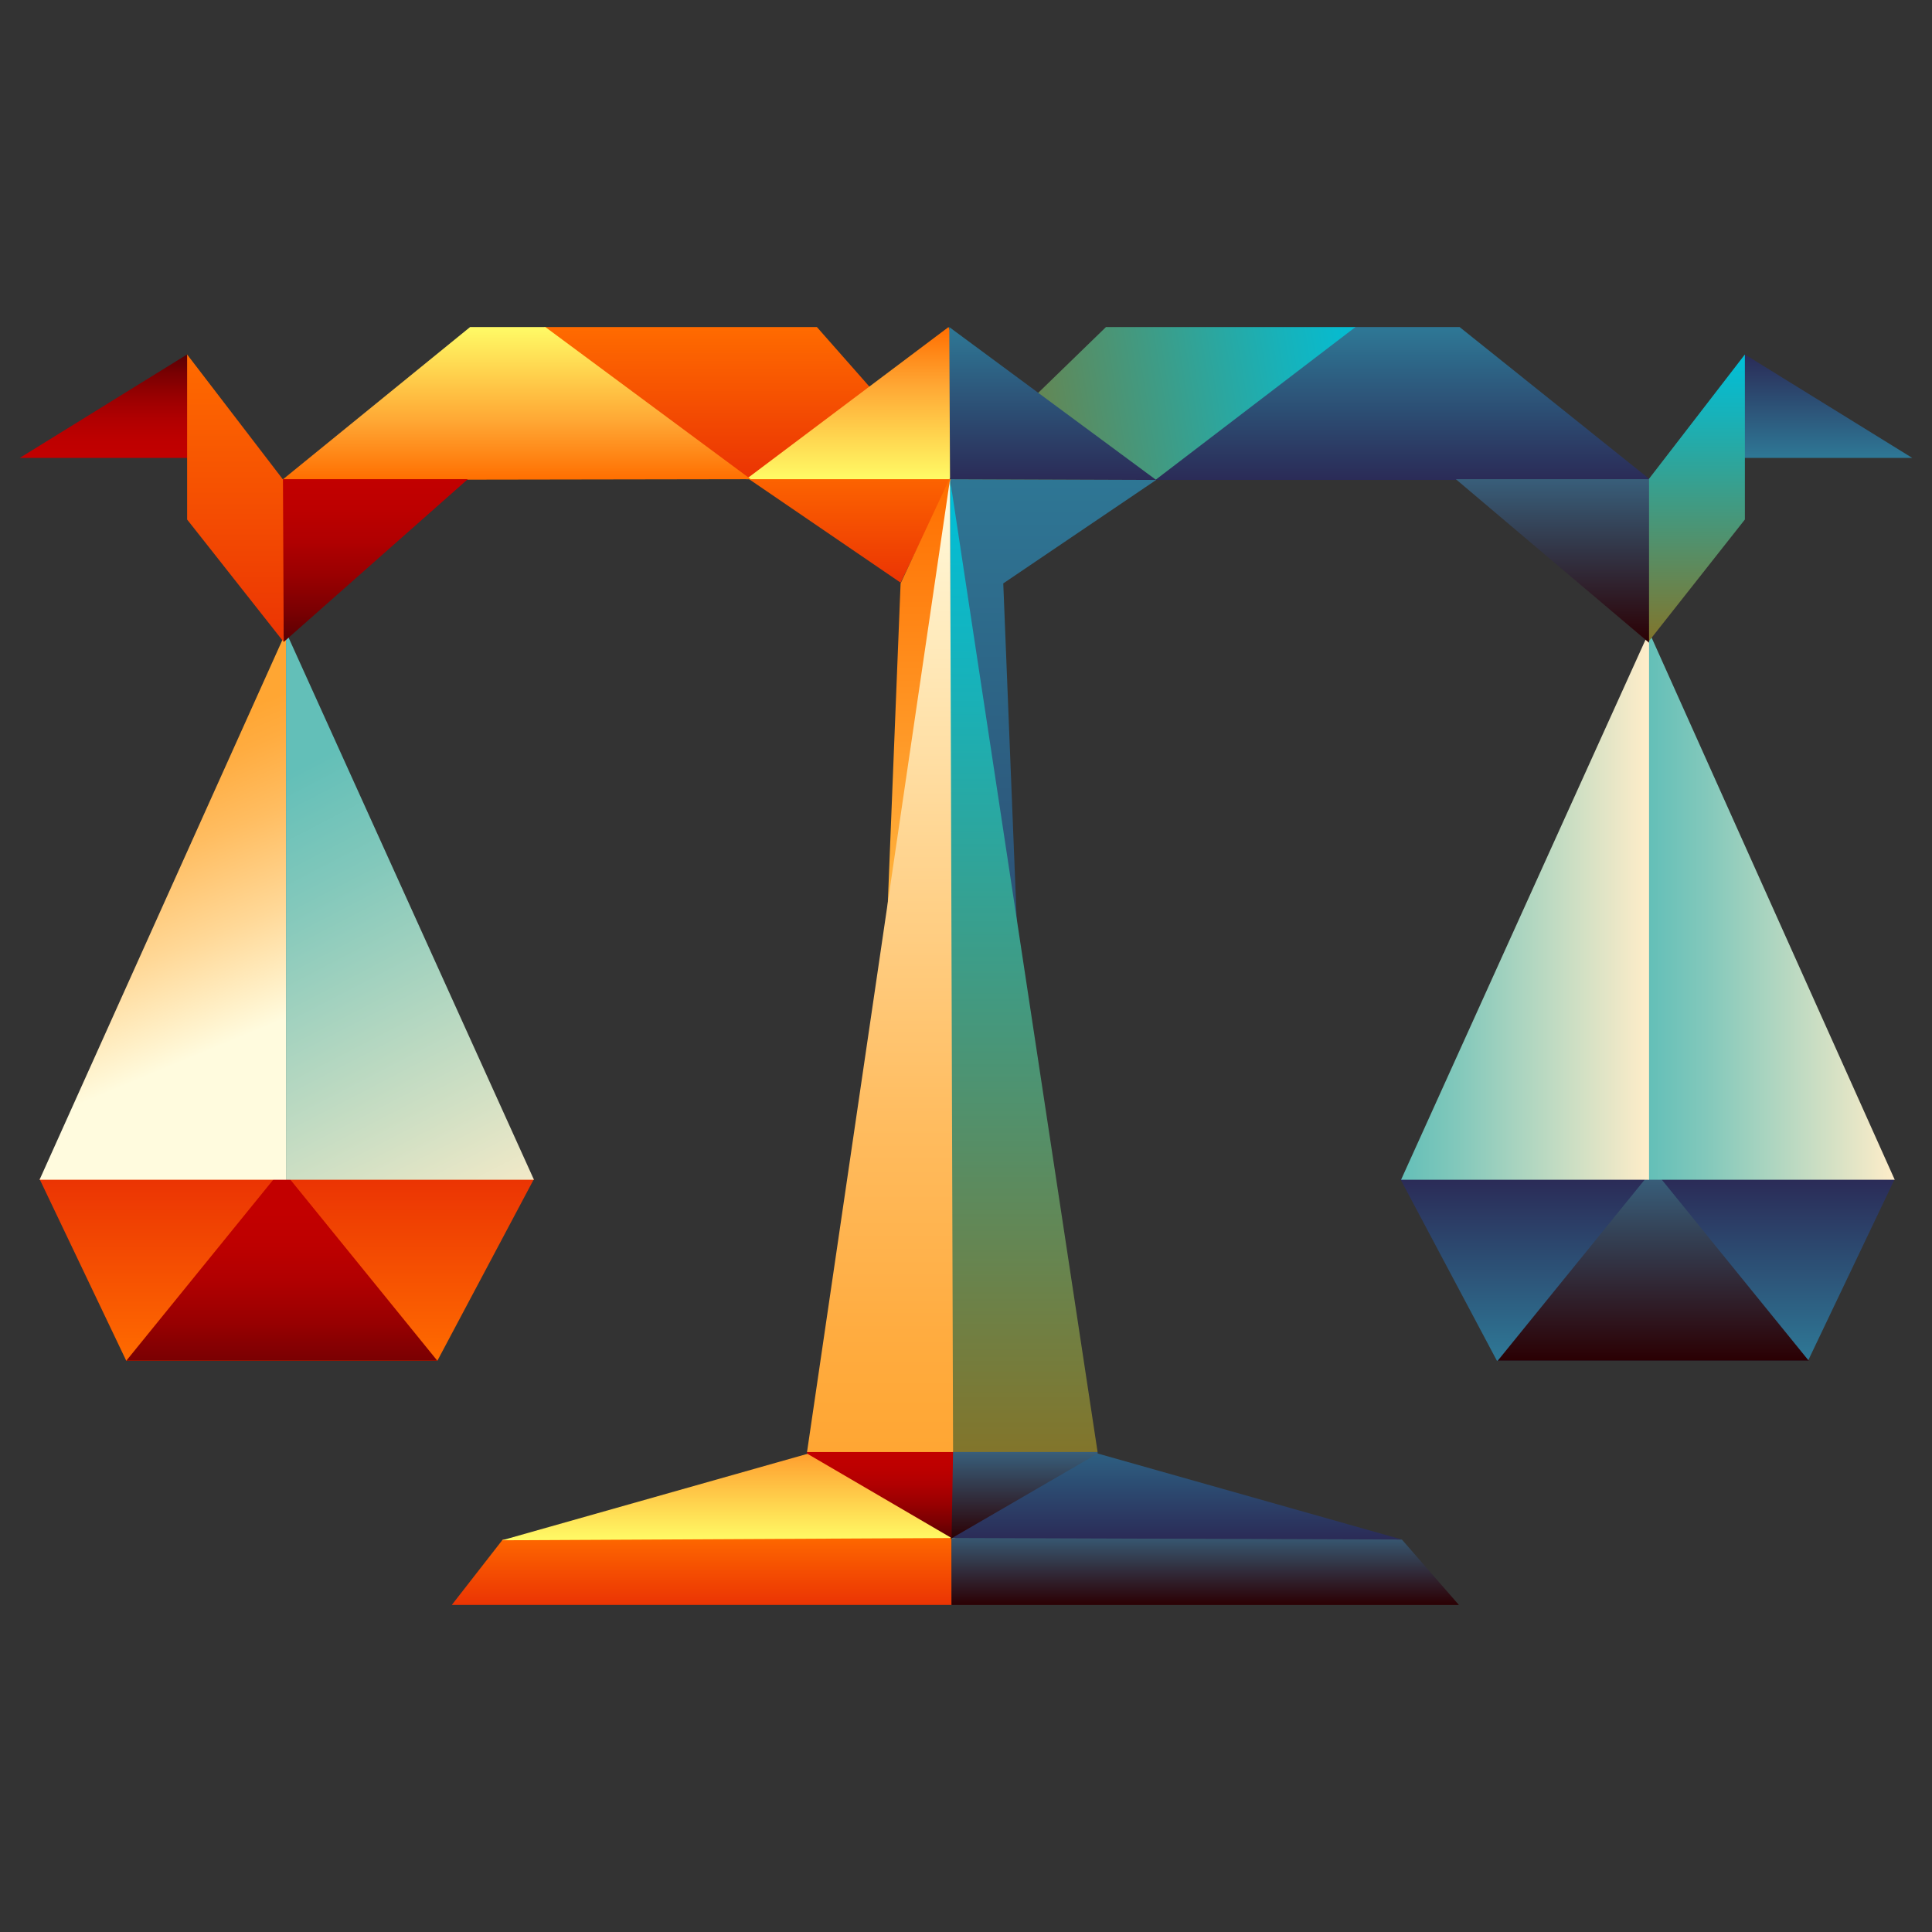
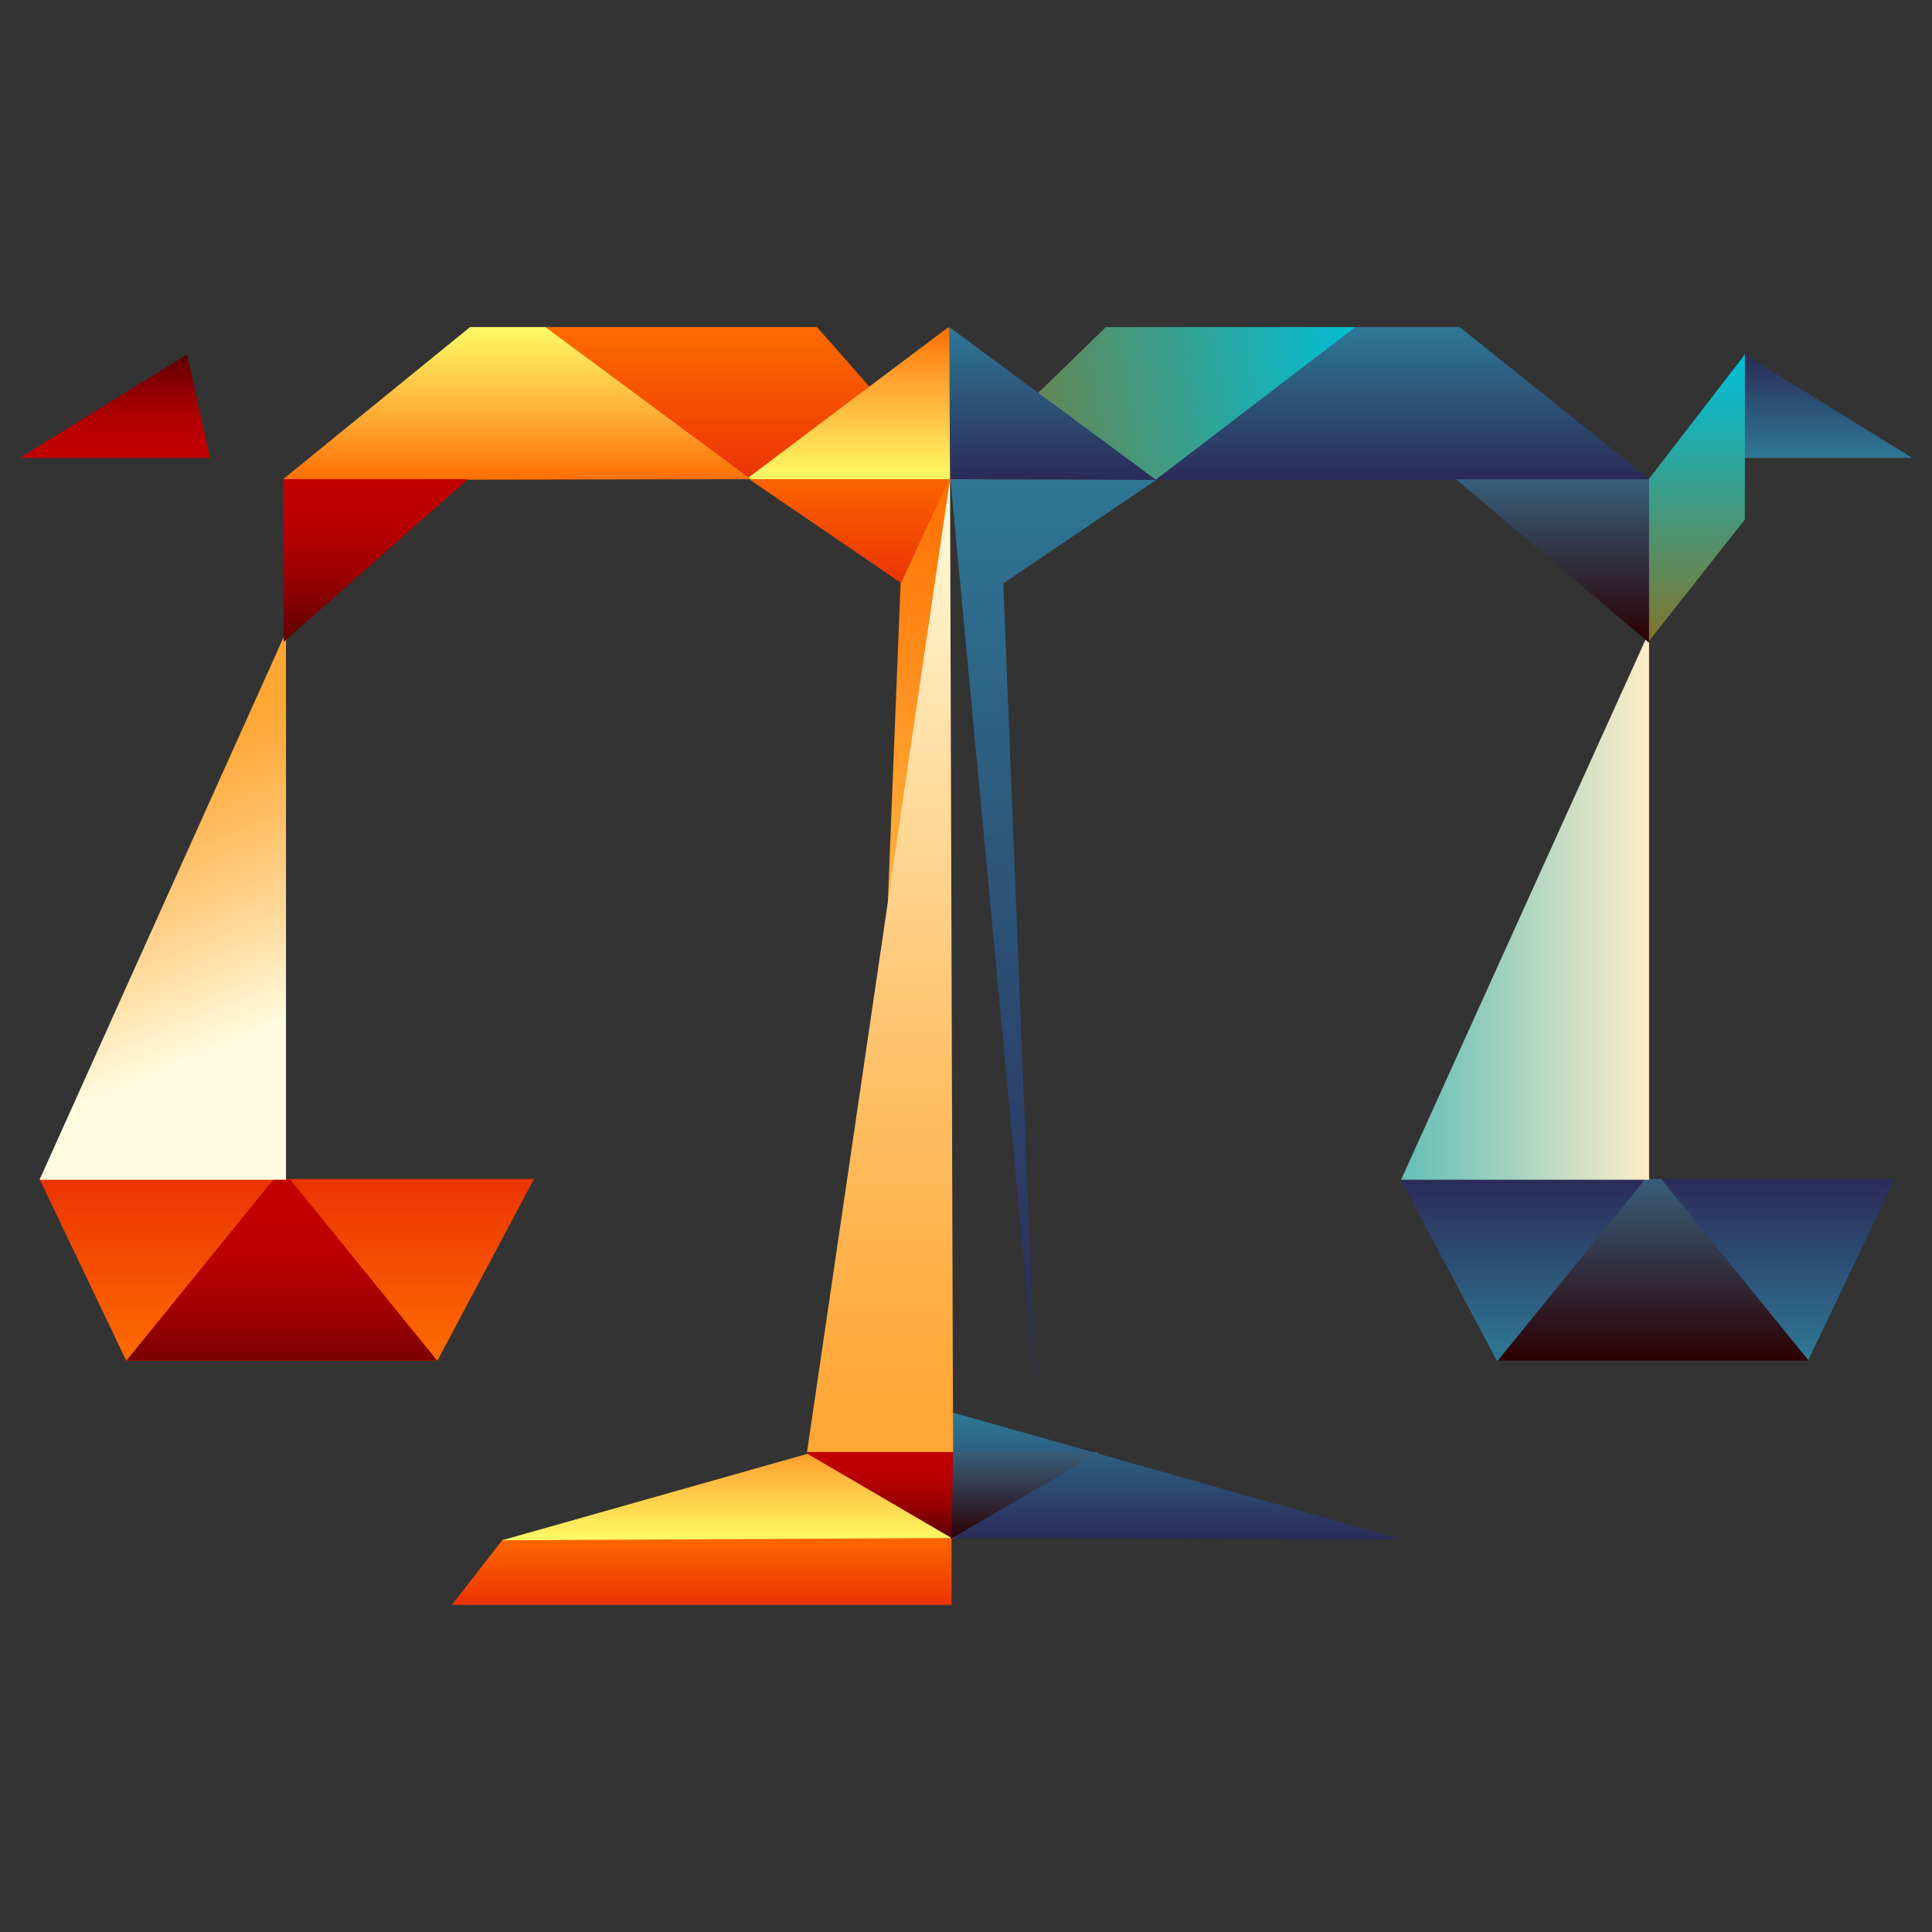
<svg xmlns="http://www.w3.org/2000/svg" version="1.1" id="Layer_1" x="0px" y="0px" viewBox="0 0 254 254" style="enable-background:new 0 0 254 254;" xml:space="preserve">
  <rect x="0" y="0" width="254" height="254" fill="#333333" stroke="none" />
  <style type="text/css">
	.st0{fill:url(#SVGID_1_);}
	.st1{fill:url(#SVGID_00000019670579093783830160000009614597042781984940_);}
	.st2{fill:url(#SVGID_00000060736840951270290540000010234331720271981204_);}
	.st3{fill:url(#SVGID_00000007410329719557534930000014555360103338898059_);}
	.st4{fill:url(#SVGID_00000096774612892115726180000017522099998008720269_);}
	.st5{fill:url(#SVGID_00000108307711078373945960000000094017675171511222_);}
	.st6{fill:url(#SVGID_00000114038977854349884340000016871457297104530819_);}
	.st7{fill:url(#SVGID_00000060710760592942129950000016165174660855913121_);}
	.st8{fill:url(#SVGID_00000029753745995807624540000003701326625547069592_);}
	.st9{fill:url(#SVGID_00000162350522433660017780000006805849700868378792_);}
	.st10{fill:url(#SVGID_00000005956038934403992840000006466802271067223189_);}
	.st11{fill:url(#SVGID_00000042710552119425273310000016370531091007833229_);}
	.st12{fill:url(#SVGID_00000178184780558200616090000009038926766252125083_);}
	.st13{fill:url(#SVGID_00000067926627990296355760000000571249223775886977_);}
	.st14{fill:url(#SVGID_00000088817408707518671100000003835265842924131212_);}
	.st15{fill:url(#SVGID_00000103972688705582243800000002751503884492861346_);}
	.st16{fill:url(#SVGID_00000052811730740550644850000014898332264986004408_);}
	.st17{fill:url(#SVGID_00000052803578859701671060000006848895853612429482_);}
	.st18{fill:url(#SVGID_00000091732712374831713710000003376778034901839284_);}
	.st19{fill:url(#SVGID_00000057838469296716837170000004818003853496943531_);}
	.st20{fill:url(#SVGID_00000060709851868478899870000012175933737957362339_);}
	.st21{fill:url(#SVGID_00000087398102722207454950000012123833257041675178_);}
	.st22{fill:url(#SVGID_00000123425450929804349420000005639389611433289395_);}
	.st23{fill:url(#SVGID_00000144304557284675586430000004382854499955941016_);}
	.st24{fill:url(#SVGID_00000041974010246211642500000016529548117909792655_);}
	.st25{fill:url(#SVGID_00000078025761570055977660000012014849849213747866_);}
	.st26{fill:url(#SVGID_00000072271835857147022330000017819632317886329023_);}
	.st27{fill:url(#SVGID_00000073711561396059499260000003723918670313510577_);}
	.st28{fill:url(#SVGID_00000080889344334221378130000005352926658228719259_);}
	.st29{fill:url(#SVGID_00000093139264999644954040000002521179284996342658_);}
	.st30{fill:url(#SVGID_00000178915392524773101790000007478423220591568557_);}
</style>
  <linearGradient id="SVGID_1_" gradientUnits="userSpaceOnUse" x1="92.251" y1="44.984" x2="92.251" y2="54.494" gradientTransform="matrix(1 0 0 -1 0 255.988)">
    <stop offset="0" style="stop-color:#EB3403" />
    <stop offset="1" style="stop-color:#FF6B00" />
  </linearGradient>
  <path class="st0" d="M125.1,211H59.4l6.7-8.6l59-0.9L125.1,211z" />
  <linearGradient id="SVGID_00000142890730361558944350000017729986186612353973_" gradientUnits="userSpaceOnUse" x1="158.411" y1="44.984" x2="158.411" y2="54.494" gradientTransform="matrix(1 0 0 -1 0 255.988)">
    <stop offset="0" style="stop-color:#2B0003" />
    <stop offset="1" style="stop-color:#385E7A" />
  </linearGradient>
-   <path style="fill:url(#SVGID_00000142890730361558944350000017729986186612353973_);" d="M125.1,201.5l59.2,0.9l7.5,8.6h-66.7" />
  <linearGradient id="SVGID_00000076573259525762965190000002872901623851064500_" gradientUnits="userSpaceOnUse" x1="95.796" y1="53.504" x2="95.796" y2="70.234" gradientTransform="matrix(1 0 0 -1 0 255.988)">
    <stop offset="0" style="stop-color:#FFFB66" />
    <stop offset="0.624" style="stop-color:#FFA633" />
    <stop offset="1" style="stop-color:#FF6E00" />
  </linearGradient>
  <path style="fill:url(#SVGID_00000076573259525762965190000002872901623851064500_);" d="M125,185.8l-59,16.7l59.6-0.3v-16.4H125z" />
  <linearGradient id="SVGID_00000124868770143413714010000005788570606217247880_" gradientUnits="userSpaceOnUse" x1="154.716" y1="53.624" x2="154.716" y2="70.234" gradientTransform="matrix(1 0 0 -1 0 255.988)">
    <stop offset="0" style="stop-color:#2B2B57" />
    <stop offset="1" style="stop-color:#2E7896" />
  </linearGradient>
  <path style="fill:url(#SVGID_00000124868770143413714010000005788570606217247880_);" d="M125.1,185.8v16.4l59.2,0.2l-58.7-16.6  H125.1z" />
  <linearGradient id="SVGID_00000119801734584829092590000017845187349421873066_" gradientUnits="userSpaceOnUse" x1="112.081" y1="179.328" x2="112.081" y2="195.367" gradientTransform="matrix(1 0 0 -1 0 255.988)">
    <stop offset="0" style="stop-color:#EB3403" />
    <stop offset="1" style="stop-color:#FF6B00" />
  </linearGradient>
  <path style="fill:url(#SVGID_00000119801734584829092590000017845187349421873066_);" d="M126.2,60.6l-28.3,2l20.5,14L126.2,60.6z" />
  <linearGradient id="SVGID_00000083789320139233864470000018166370728833738675_" gradientUnits="userSpaceOnUse" x1="119.581" y1="74.228" x2="119.581" y2="193.258" gradientTransform="matrix(1 0 0 -1 0 255.988)">
    <stop offset="0" style="stop-color:#FFFB66" />
    <stop offset="0.624" style="stop-color:#FFA633" />
    <stop offset="1" style="stop-color:#FF6E00" />
  </linearGradient>
  <path style="fill:url(#SVGID_00000083789320139233864470000018166370728833738675_);" d="M118.4,76.7l-4.2,105.1l10.7-119  L118.4,76.7z" />
  <linearGradient id="SVGID_00000130626305569428400370000011115046052649194661_" gradientUnits="userSpaceOnUse" x1="138.356" y1="74.228" x2="138.356" y2="195.698" gradientTransform="matrix(1 0 0 -1 0 255.988)">
    <stop offset="0" style="stop-color:#2B2B57" />
    <stop offset="1" style="stop-color:#2E7896" />
  </linearGradient>
  <path style="fill:url(#SVGID_00000130626305569428400370000011115046052649194661_);" d="M152,63.1l-20.1,13.6l4.2,105.1L124.7,60.3  L152,63.1z" />
  <linearGradient id="SVGID_00000154394358399568993470000002875750437502964355_" gradientUnits="userSpaceOnUse" x1="134.611" y1="65.074" x2="134.611" y2="192.984" gradientTransform="matrix(1 0 0 -1 0 255.988)">
    <stop offset="0" style="stop-color:#82752B" />
    <stop offset="0.339" style="stop-color:#53906A" />
    <stop offset="0.792" style="stop-color:#17B2BA" />
    <stop offset="1" style="stop-color:#00BFD9" />
  </linearGradient>
-   <path style="fill:url(#SVGID_00000154394358399568993470000002875750437502964355_);" d="M124.9,63l0.2,127.9h19.2L124.9,63z" />
  <linearGradient id="SVGID_00000054954525217710220740000001395617300394693255_" gradientUnits="userSpaceOnUse" x1="134.686" y1="53.664" x2="134.686" y2="65.074" gradientTransform="matrix(1 0 0 -1 0 255.988)">
    <stop offset="0" style="stop-color:#2B0003" />
    <stop offset="1" style="stop-color:#385E7A" />
  </linearGradient>
  <path style="fill:url(#SVGID_00000054954525217710220740000001395617300394693255_);" d="M125.1,190.9l-0.1,11.4l19.3-11.2l0-0.2  H125.1z" />
  <linearGradient id="SVGID_00000044861437792396430400000017058978235731296925_" gradientUnits="userSpaceOnUse" x1="115.676" y1="53.704" x2="115.676" y2="65.074" gradientTransform="matrix(1 0 0 -1 0 255.988)">
    <stop offset="0" style="stop-color:#590003" />
    <stop offset="0.188" style="stop-color:#7A0002" />
    <stop offset="0.406" style="stop-color:#990001" />
    <stop offset="0.619" style="stop-color:#B00001" />
    <stop offset="0.821" style="stop-color:#BD0000" />
    <stop offset="1" style="stop-color:#C20000" />
  </linearGradient>
  <path style="fill:url(#SVGID_00000044861437792396430400000017058978235731296925_);" d="M106.1,190.9l0,0.2l19,11.1l0.2-11.4H106.1  z" />
  <linearGradient id="SVGID_00000142883649587455369740000013632343129924808599_" gradientUnits="userSpaceOnUse" x1="115.696" y1="65.074" x2="115.696" y2="192.944" gradientTransform="matrix(1 0 0 -1 0 255.988)">
    <stop offset="0" style="stop-color:#FFA633" />
    <stop offset="0.123" style="stop-color:#FFAC40" />
    <stop offset="0.348" style="stop-color:#FFBD61" />
    <stop offset="0.651" style="stop-color:#FFD897" />
    <stop offset="1" style="stop-color:#FFFBDE" />
  </linearGradient>
-   <path style="fill:url(#SVGID_00000142883649587455369740000013632343129924808599_);" d="M124.9,63l-18.8,127.9h19.2L124.9,63z" />
+   <path style="fill:url(#SVGID_00000142883649587455369740000013632343129924808599_);" d="M124.9,63l-18.8,127.9h19.2z" />
  <linearGradient id="SVGID_00000176039804644892585740000016221529259724429706_" gradientUnits="userSpaceOnUse" x1="238.891" y1="209.384" x2="238.891" y2="195.773" gradientTransform="matrix(1 0 0 -1 0 255.988)">
    <stop offset="0" style="stop-color:#2B2B57" />
    <stop offset="1" style="stop-color:#2E7896" />
  </linearGradient>
  <path style="fill:url(#SVGID_00000176039804644892585740000016221529259724429706_);" d="M226.4,60.2h25l-22-13.6L226.4,60.2z" />
  <linearGradient id="SVGID_00000101786866411955021530000009630038868233498515_" gradientUnits="userSpaceOnUse" x1="216.646" y1="101.034" x2="216.646" y2="77.154" gradientTransform="matrix(1 0 0 -1 0 255.988)">
    <stop offset="0" style="stop-color:#2B2B57" />
    <stop offset="1" style="stop-color:#2E7896" />
  </linearGradient>
  <path style="fill:url(#SVGID_00000101786866411955021530000009630038868233498515_);" d="M249.1,155h-65l12.7,23.9h40.9L249.1,155z" />
  <linearGradient id="SVGID_00000102528734867772315340000014137047064965631642_" gradientUnits="userSpaceOnUse" x1="217.316" y1="77.154" x2="217.316" y2="101.034" gradientTransform="matrix(1 0 0 -1 0 255.988)">
    <stop offset="0" style="stop-color:#2B0003" />
    <stop offset="1" style="stop-color:#385E7A" />
  </linearGradient>
  <path style="fill:url(#SVGID_00000102528734867772315340000014137047064965631642_);" d="M218.4,155h-2.1l-19.4,23.9h40.9L218.4,155  z" />
  <linearGradient id="SVGID_00000046315651344538102380000001018262288475601813_" gradientUnits="userSpaceOnUse" x1="216.751" y1="136.829" x2="249.141" y2="136.829" gradientTransform="matrix(1 0 0 -1 0 255.988)">
    <stop offset="0" style="stop-color:#63BFB8" />
    <stop offset="0.23" style="stop-color:#82C8BB" />
    <stop offset="0.731" style="stop-color:#D2E0C4" />
    <stop offset="1" style="stop-color:#FFEDC9" />
  </linearGradient>
-   <path style="fill:url(#SVGID_00000046315651344538102380000001018262288475601813_);" d="M216.8,83.3h0.1l32.2,71.8h-32.4V83.3z" />
  <linearGradient id="SVGID_00000103970384529836372980000017214911623469920188_" gradientUnits="userSpaceOnUse" x1="184.101" y1="136.814" x2="216.751" y2="136.814" gradientTransform="matrix(1 0 0 -1 0 255.988)">
    <stop offset="0" style="stop-color:#63BFB8" />
    <stop offset="0.23" style="stop-color:#82C8BB" />
    <stop offset="0.731" style="stop-color:#D2E0C4" />
    <stop offset="1" style="stop-color:#FFEDC9" />
  </linearGradient>
  <path style="fill:url(#SVGID_00000103970384529836372980000017214911623469920188_);" d="M216.8,83.3h-0.1l-32.5,71.8l32.6,0V83.3z" />
  <linearGradient id="SVGID_00000147924107132720087390000016994684179326381199_" gradientUnits="userSpaceOnUse" x1="37.709" y1="101.034" x2="37.709" y2="77.154" gradientTransform="matrix(1 0 0 -1 0 255.988)">
    <stop offset="0" style="stop-color:#EB3403" />
    <stop offset="1" style="stop-color:#FF6B00" />
  </linearGradient>
  <path style="fill:url(#SVGID_00000147924107132720087390000016994684179326381199_);" d="M5.2,155h65l-12.7,23.9H16.6L5.2,155z" />
  <linearGradient id="SVGID_00000123438972012430479310000000245249204237450172_" gradientUnits="userSpaceOnUse" x1="37.038" y1="72.614" x2="37.038" y2="96.494" gradientTransform="matrix(1 0 0 -1 0 255.988)">
    <stop offset="0" style="stop-color:#590003" />
    <stop offset="0.188" style="stop-color:#7A0002" />
    <stop offset="0.406" style="stop-color:#990001" />
    <stop offset="0.619" style="stop-color:#B00001" />
    <stop offset="0.821" style="stop-color:#BD0000" />
    <stop offset="1" style="stop-color:#C20000" />
  </linearGradient>
  <path style="fill:url(#SVGID_00000123438972012430479310000000245249204237450172_);" d="M36,155h2.1l19.4,23.9H16.6L36,155z" />
  <linearGradient id="SVGID_00000018928261497933627640000005067889612141941396_" gradientUnits="userSpaceOnUse" x1="13.773" y1="155.195" x2="29.032" y2="118.504" gradientTransform="matrix(1 0 0 -1 0 255.988)">
    <stop offset="0" style="stop-color:#FFA633" />
    <stop offset="0.123" style="stop-color:#FFAC40" />
    <stop offset="0.348" style="stop-color:#FFBD61" />
    <stop offset="0.651" style="stop-color:#FFD897" />
    <stop offset="1" style="stop-color:#FFFBDE" />
  </linearGradient>
  <path style="fill:url(#SVGID_00000018928261497933627640000005067889612141941396_);" d="M37.6,83.3h-0.1L5.2,155.1h32.4L37.6,83.3z  " />
  <linearGradient id="SVGID_00000072247660679787384380000008307467421315879071_" gradientUnits="userSpaceOnUse" x1="30.587" y1="150.485" x2="61.752" y2="90.425" gradientTransform="matrix(1 0 0 -1 0 255.988)">
    <stop offset="0" style="stop-color:#63BFB8" />
    <stop offset="0.23" style="stop-color:#82C8BB" />
    <stop offset="0.731" style="stop-color:#D2E0C4" />
    <stop offset="1" style="stop-color:#FFEDC9" />
  </linearGradient>
-   <path style="fill:url(#SVGID_00000072247660679787384380000008307467421315879071_);" d="M37.6,83.3h0.1l32.5,71.8l-32.6,0V83.3z" />
  <linearGradient id="SVGID_00000085228792332494962430000000496620044290432926_" gradientUnits="userSpaceOnUse" x1="184.401" y1="192.864" x2="184.401" y2="212.994" gradientTransform="matrix(1 0 0 -1 0 255.988)">
    <stop offset="0" style="stop-color:#2B2B57" />
    <stop offset="1" style="stop-color:#2E7896" />
  </linearGradient>
  <path style="fill:url(#SVGID_00000085228792332494962430000000496620044290432926_);" d="M178.1,43l-26.3,20.1H217L191.9,43H178.1z" />
  <linearGradient id="SVGID_00000041297430626191583210000010151852499219893143_" gradientUnits="userSpaceOnUse" x1="222.976" y1="171.512" x2="222.976" y2="209.384" gradientTransform="matrix(1 0 0 -1 0 255.988)">
    <stop offset="0" style="stop-color:#82752B" />
    <stop offset="0.339" style="stop-color:#53906A" />
    <stop offset="0.792" style="stop-color:#17B2BA" />
    <stop offset="1" style="stop-color:#00BFD9" />
  </linearGradient>
  <path style="fill:url(#SVGID_00000041297430626191583210000010151852499219893143_);" d="M229.4,46.6v21.7l-12.7,16.1l-0.1-21.2  L229.4,46.6z" />
  <linearGradient id="SVGID_00000078032372188473799760000008530738845429900697_" gradientUnits="userSpaceOnUse" x1="97.996" y1="193.273" x2="97.996" y2="212.994" gradientTransform="matrix(1 0 0 -1 0 255.988)">
    <stop offset="0" style="stop-color:#EB3403" />
    <stop offset="1" style="stop-color:#FF6B00" />
  </linearGradient>
  <path style="fill:url(#SVGID_00000078032372188473799760000008530738845429900697_);" d="M124.5,62.4L107.4,43H71.5l26.3,19.7  L124.5,62.4z" />
  <linearGradient id="SVGID_00000047043843595733927660000004959577827515649955_" gradientUnits="userSpaceOnUse" x1="204.041" y1="171.475" x2="204.041" y2="192.954" gradientTransform="matrix(1 0 0 -1 0 255.988)">
    <stop offset="0" style="stop-color:#2B0003" />
    <stop offset="1" style="stop-color:#385E7A" />
  </linearGradient>
  <path style="fill:url(#SVGID_00000047043843595733927660000004959577827515649955_);" d="M216.8,84.5V63l-25.4,0L216.8,84.5z" />
  <linearGradient id="SVGID_00000154387894381362768440000009020088364490771360_" gradientUnits="userSpaceOnUse" x1="112.746" y1="192.964" x2="112.746" y2="212.994" gradientTransform="matrix(1 0 0 -1 0 255.988)">
    <stop offset="0" style="stop-color:#FFFB66" />
    <stop offset="0.624" style="stop-color:#FFA633" />
    <stop offset="1" style="stop-color:#FF6E00" />
  </linearGradient>
  <path style="fill:url(#SVGID_00000154387894381362768440000009020088364490771360_);" d="M124.7,43L98.1,63L125,63l2.3-13.5  L124.7,43z" />
  <linearGradient id="SVGID_00000076593929063514046750000010178143512677663679_" gradientUnits="userSpaceOnUse" x1="15.107" y1="209.384" x2="15.107" y2="195.773" gradientTransform="matrix(1 0 0 -1 0 255.988)">
    <stop offset="0" style="stop-color:#590003" />
    <stop offset="0.188" style="stop-color:#7A0002" />
    <stop offset="0.406" style="stop-color:#990001" />
    <stop offset="0.619" style="stop-color:#B00001" />
    <stop offset="0.821" style="stop-color:#BD0000" />
    <stop offset="1" style="stop-color:#C20000" />
  </linearGradient>
  <path style="fill:url(#SVGID_00000076593929063514046750000010178143512677663679_);" d="M27.6,60.2h-25l22-13.6L27.6,60.2z" />
  <linearGradient id="SVGID_00000137096012294748778310000018157364818706043825_" gradientUnits="userSpaceOnUse" x1="67.897" y1="192.864" x2="67.897" y2="212.994" gradientTransform="matrix(1 0 0 -1 0 255.988)">
    <stop offset="0" style="stop-color:#FF6E00" />
    <stop offset="0.376" style="stop-color:#FFA633" />
    <stop offset="1" style="stop-color:#FFFB66" />
  </linearGradient>
  <path style="fill:url(#SVGID_00000137096012294748778310000018157364818706043825_);" d="M61.8,43L37.1,63.1L98.7,63L71.7,43H61.8z" />
  <linearGradient id="SVGID_00000143581908753773914080000000666963493559588538_" gradientUnits="userSpaceOnUse" x1="31.027" y1="171.552" x2="31.027" y2="209.384" gradientTransform="matrix(1 0 0 -1 0 255.988)">
    <stop offset="0" style="stop-color:#EB3403" />
    <stop offset="1" style="stop-color:#FF6B00" />
  </linearGradient>
-   <path style="fill:url(#SVGID_00000143581908753773914080000000666963493559588538_);" d="M24.6,46.6v21.7l12.7,16.1l0.1-21.1  L24.6,46.6z" />
  <linearGradient id="SVGID_00000070807363001920070460000002243921556787174790_" gradientUnits="userSpaceOnUse" x1="124.421" y1="199.019" x2="181.121" y2="208.192" gradientTransform="matrix(1 0 0 -1 0 255.988)">
    <stop offset="0" style="stop-color:#82752B" />
    <stop offset="0.339" style="stop-color:#53906A" />
    <stop offset="0.792" style="stop-color:#17B2BA" />
    <stop offset="1" style="stop-color:#00BFD9" />
  </linearGradient>
  <path style="fill:url(#SVGID_00000070807363001920070460000002243921556787174790_);" d="M178.2,43h-32.8l-20.6,20l27.1,0.1  L178.2,43z" />
  <linearGradient id="SVGID_00000112621371907954365290000008260278763266904235_" gradientUnits="userSpaceOnUse" x1="49.408" y1="171.554" x2="49.408" y2="192.944" gradientTransform="matrix(1 0 0 -1 0 255.988)">
    <stop offset="0" style="stop-color:#590003" />
    <stop offset="0.188" style="stop-color:#7A0002" />
    <stop offset="0.406" style="stop-color:#990001" />
    <stop offset="0.619" style="stop-color:#B00001" />
    <stop offset="0.821" style="stop-color:#BD0000" />
    <stop offset="1" style="stop-color:#C20000" />
  </linearGradient>
  <path style="fill:url(#SVGID_00000112621371907954365290000008260278763266904235_);" d="M37.3,84.4l-0.1-21.4l24.3,0L37.3,84.4z" />
  <linearGradient id="SVGID_00000155134256122850740130000009754250621223119289_" gradientUnits="userSpaceOnUse" x1="138.381" y1="192.904" x2="138.381" y2="212.994" gradientTransform="matrix(1 0 0 -1 0 255.988)">
    <stop offset="0" style="stop-color:#2B2B57" />
    <stop offset="1" style="stop-color:#2E7896" />
  </linearGradient>
  <path style="fill:url(#SVGID_00000155134256122850740130000009754250621223119289_);" d="M124.8,43l0.1,20l27.1,0.1L124.8,43z" />
</svg>